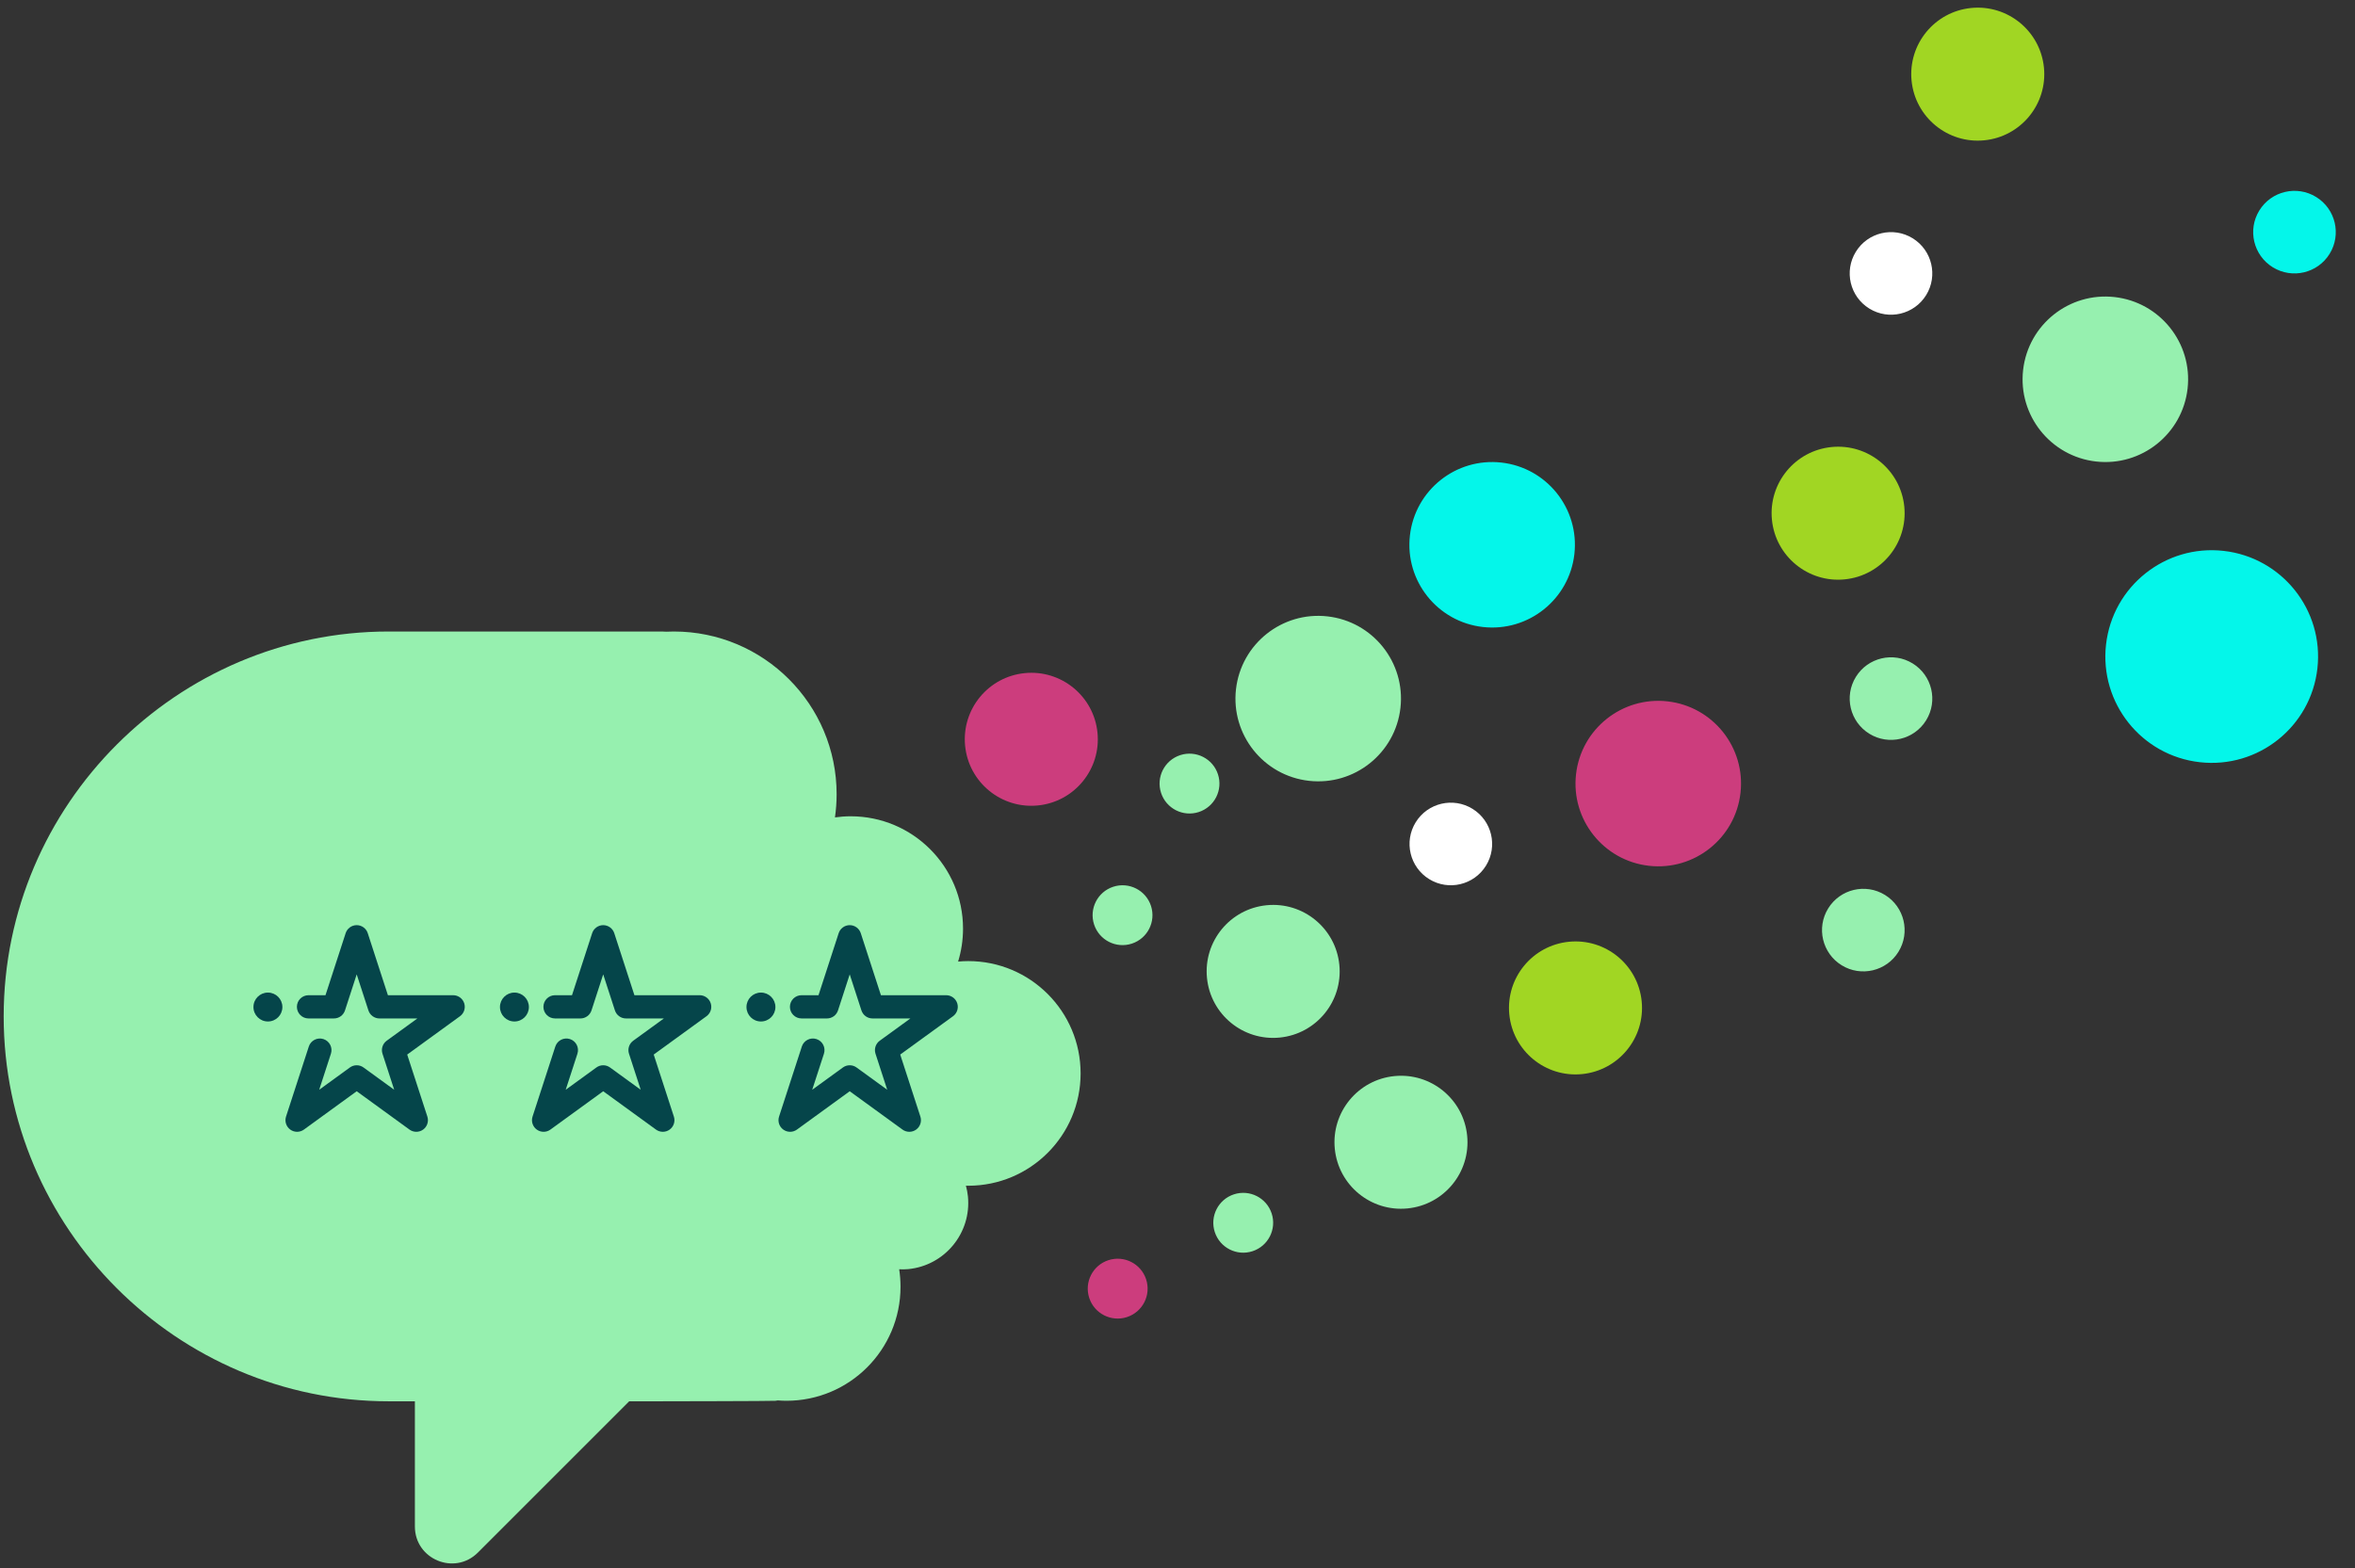
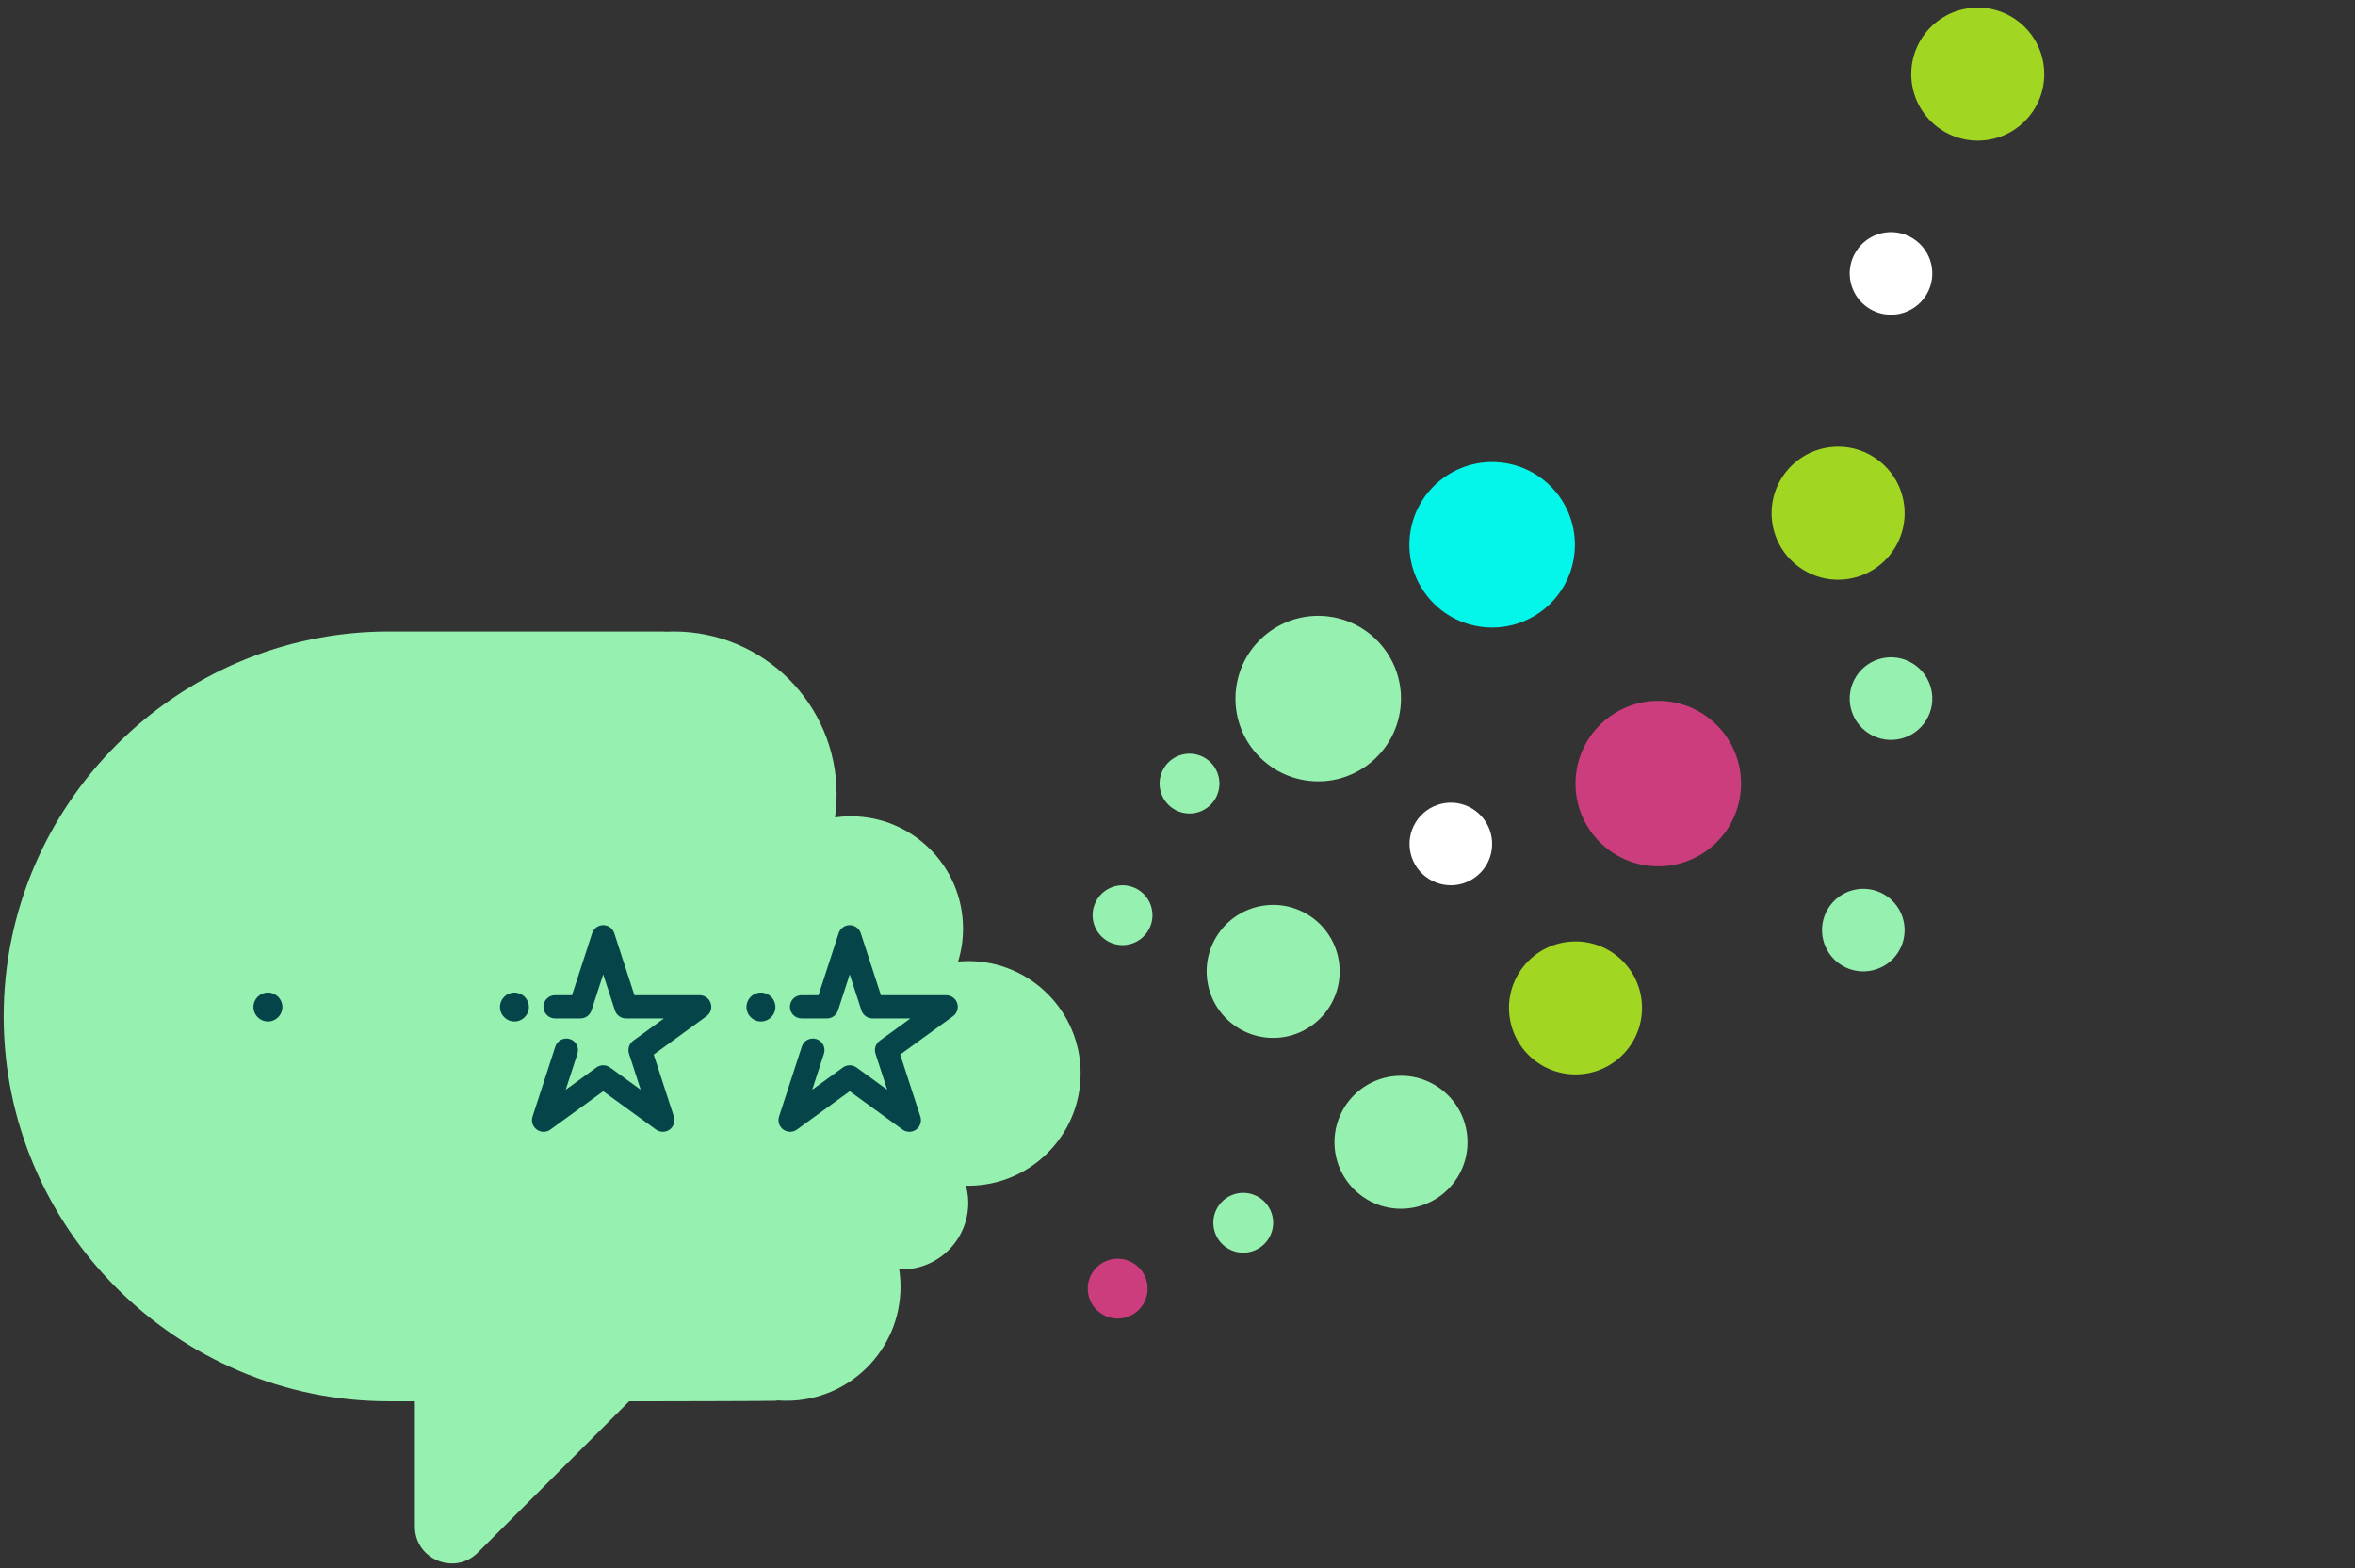
<svg xmlns="http://www.w3.org/2000/svg" width="494" height="329" viewBox="0 0 494 329" fill="none">
  <rect x="0" y="0" width="494" height="329" fill="#333333" stroke="none" />
  <path d="M330.597 162.47C329.523 171.998 336.376 180.592 345.904 181.666C355.432 182.74 364.025 175.887 365.1 166.359C366.173 156.832 359.32 148.237 349.792 147.163C340.265 146.09 331.671 152.943 330.597 162.47Z" fill="#CC3D7D" />
-   <path d="M441.772 135.26C440.392 147.504 449.2 158.549 461.444 159.929C473.688 161.308 484.732 152.501 486.112 140.257C487.492 128.013 478.685 116.968 466.441 115.589C454.196 114.209 443.152 123.016 441.772 135.26Z" fill="#04F6EA" />
-   <path d="M424.379 77.64C423.305 87.168 430.159 95.762 439.686 96.836C449.214 97.909 457.808 91.056 458.882 81.528C459.955 72.001 453.102 63.407 443.575 62.332C434.047 61.259 425.453 68.112 424.379 77.64Z" fill="#96F0AF" />
  <path d="M295.751 112.365C294.677 121.892 301.53 130.486 311.057 131.56C320.585 132.634 329.179 125.78 330.253 116.253C331.327 106.725 324.474 98.131 314.946 97.057C305.419 95.984 296.824 102.837 295.751 112.365Z" fill="#04F6EA" />
  <path d="M259.266 144.638C258.193 154.166 265.046 162.76 274.574 163.834C284.101 164.907 292.695 158.054 293.769 148.526C294.843 138.999 287.99 130.405 278.462 129.33C268.934 128.257 260.341 135.11 259.266 144.638Z" fill="#96F0AF" />
  <path d="M253.184 205.201C253.944 212.868 260.777 218.467 268.445 217.706C276.112 216.945 281.711 210.112 280.95 202.444C280.189 194.777 273.356 189.178 265.689 189.94C258.021 190.7 252.422 197.533 253.184 205.201Z" fill="#96F0AF" />
-   <path d="M202.45 156.499C203.212 164.166 210.044 169.765 217.711 169.004C225.379 168.243 230.978 161.41 230.217 153.743C229.456 146.075 222.624 140.476 214.956 141.237C207.288 141.998 201.689 148.831 202.45 156.499Z" fill="#CC3D7D" />
  <path d="M371.692 109.061C372.453 116.728 379.286 122.327 386.953 121.566C394.621 120.805 400.22 113.972 399.459 106.304C398.698 98.637 391.865 93.038 384.197 93.799C376.529 94.56 370.931 101.393 371.692 109.061Z" fill="#A1D623" />
  <path d="M400.984 16.936C401.746 24.604 408.578 30.202 416.245 29.441C423.913 28.68 429.512 21.847 428.751 14.18C427.99 6.512 421.157 0.914 413.49 1.675C405.822 2.435 400.224 9.268 400.984 16.936Z" fill="#A1D623" />
  <path d="M279.996 241.05C280.756 248.718 287.589 254.317 295.257 253.556C302.925 252.795 308.524 245.962 307.762 238.295C307.002 230.627 300.169 225.028 292.502 225.79C284.834 226.55 279.235 233.382 279.996 241.05Z" fill="#96F0AF" />
  <path d="M316.604 212.864C317.365 220.532 324.197 226.131 331.865 225.37C339.533 224.608 345.132 217.776 344.371 210.108C343.609 202.44 336.777 196.842 329.109 197.603C321.441 198.364 315.843 205.196 316.604 212.864Z" fill="#A1D623" />
  <path d="M229.503 193.978C230.579 197.274 234.123 199.073 237.419 197.997C240.715 196.921 242.514 193.377 241.439 190.08C240.363 186.785 236.818 184.986 233.522 186.061C230.226 187.137 228.426 190.682 229.503 193.978Z" fill="#96F0AF" />
  <path d="M228.484 272.336C229.56 275.632 233.105 277.432 236.401 276.356C239.697 275.279 241.496 271.735 240.421 268.439C239.344 265.143 235.799 263.343 232.503 264.419C229.208 265.496 227.408 269.04 228.484 272.336Z" fill="#CC3D7D" />
  <path d="M243.551 166.364C244.628 169.66 248.172 171.459 251.468 170.383C254.764 169.307 256.564 165.762 255.487 162.466C254.412 159.169 250.867 157.37 247.571 158.446C244.275 159.523 242.475 163.067 243.551 166.364Z" fill="#96F0AF" />
  <path d="M254.82 258.515C255.896 261.812 259.44 263.611 262.736 262.535C266.032 261.459 267.831 257.914 266.756 254.618C265.68 251.323 262.135 249.523 258.839 250.599C255.543 251.675 253.744 255.22 254.82 258.515Z" fill="#96F0AF" />
  <path d="M299.787 184.457C303.86 186.97 309.197 185.707 311.71 181.635C314.223 177.564 312.959 172.226 308.888 169.713C304.816 167.2 299.478 168.463 296.965 172.535C294.452 176.606 295.716 181.944 299.787 184.457Z" fill="white" />
  <path d="M392.12 153.955C396.191 156.467 401.529 155.203 404.042 151.132C406.555 147.06 405.291 141.722 401.22 139.21C397.148 136.696 391.81 137.96 389.297 142.032C386.784 146.104 388.047 151.441 392.12 153.955Z" fill="#96F0AF" />
  <path d="M392.119 64.744C396.191 67.256 401.529 65.993 404.042 61.921C406.555 57.849 405.291 52.512 401.22 49.999C397.148 47.486 391.81 48.749 389.297 52.821C386.784 56.893 388.048 62.231 392.119 64.744Z" fill="white" />
-   <path d="M476.754 56.08C480.826 58.593 486.164 57.33 488.677 53.258C491.189 49.186 489.926 43.849 485.855 41.336C481.783 38.823 476.445 40.086 473.932 44.159C471.419 48.23 472.683 53.567 476.754 56.08Z" fill="#04F6EA" />
  <path d="M386.313 202.531C390.385 205.043 395.722 203.78 398.235 199.708C400.748 195.636 399.484 190.299 395.413 187.786C391.341 185.273 386.003 186.536 383.49 190.608C380.978 194.68 382.241 200.018 386.313 202.531Z" fill="#96F0AF" />
  <path d="M87.03 289.474V320.292C87.03 327.189 95.368 330.643 100.245 325.766L136.166 289.845L87.03 289.474Z" fill="#96F0AF" />
  <path d="M81.533 132.505H138.913V132.507C139.192 132.507 139.465 132.529 139.74 132.545C140.272 132.52 140.807 132.505 141.345 132.505C160.206 132.505 175.496 147.794 175.496 166.655C175.496 168.304 175.373 169.924 175.147 171.511C176.225 171.36 177.324 171.276 178.444 171.276C191.46 171.276 202.012 181.827 202.012 194.843C202.012 197.251 201.649 199.573 200.978 201.761C201.68 201.698 202.39 201.66 203.109 201.66C216.125 201.66 226.676 212.212 226.676 225.228C226.676 238.244 216.125 248.796 203.109 248.796C202.943 248.796 202.78 248.787 202.616 248.783C202.811 249.51 202.962 250.256 203.039 251.03C203.8 258.697 198.201 265.53 190.534 266.291C189.886 266.355 189.25 266.353 188.619 266.325C188.802 267.521 188.899 268.746 188.899 269.993C188.899 283.206 178.187 293.917 164.974 293.917C164.364 293.917 163.76 293.887 163.16 293.842C162.986 293.864 162.816 293.9 162.64 293.917C161.922 293.988 139.62 294.021 138.913 294.023L160.504 294.024H81.533C37.115 294.024 0.773 257.683 0.773 213.265V213.265C0.773 168.847 37.115 132.505 81.533 132.505Z" fill="#96F0AF" />
  <mask id="mask0_1301_1795" style="mask-type:luminance" maskUnits="userSpaceOnUse" x="0" y="132" width="227" height="163">
    <path d="M139.739 132.544C139.465 132.529 139.192 132.506 138.913 132.507V132.504H81.533C37.117 132.504 0.775 168.847 0.775 213.264C0.775 257.682 37.117 294.024 81.533 294.024H160.503L138.913 294.022C139.619 294.021 161.921 293.988 162.639 293.917C162.816 293.899 162.987 293.863 163.158 293.842C163.762 293.887 164.366 293.917 164.976 293.917C178.189 293.917 188.902 283.206 188.902 269.993C188.902 268.745 188.805 267.52 188.617 266.325C189.249 266.353 189.887 266.355 190.531 266.291C198.201 265.529 203.802 258.697 203.039 251.029C202.964 250.256 202.811 249.51 202.617 248.783C202.782 248.786 202.942 248.796 203.107 248.796C216.127 248.796 226.674 238.244 226.674 225.228C226.674 212.212 216.127 201.66 203.107 201.66C202.389 201.66 201.682 201.698 200.976 201.761C201.648 199.573 202.013 197.251 202.013 194.843C202.013 181.827 191.46 171.276 178.446 171.276C177.323 171.276 176.223 171.359 175.147 171.51C175.374 169.923 175.494 168.304 175.494 166.655C175.494 147.795 160.206 132.504 141.346 132.504C140.804 132.504 140.274 132.52 139.739 132.544Z" fill="white" />
  </mask>
  <g mask="url(#mask0_1301_1795)">
    <path d="M165.739 237.479C166.242 237.479 166.745 237.324 167.172 237.013L178.243 228.97L189.314 237.013C190.168 237.634 191.326 237.634 192.18 237.013C193.034 236.393 193.392 235.292 193.066 234.288L188.837 221.273L199.909 213.23C200.763 212.609 201.12 211.508 200.794 210.504C200.467 209.499 199.531 208.819 198.475 208.819H184.79L180.562 195.805C180.235 194.8 179.3 194.12 178.243 194.12C177.186 194.12 176.251 194.8 175.924 195.805L171.696 208.819H168.138C166.792 208.819 165.7 209.911 165.7 211.257C165.7 212.604 166.792 213.695 168.138 213.695H173.467C174.524 213.695 175.459 213.015 175.786 212.01L178.243 204.447L180.7 212.01C181.027 213.015 181.963 213.695 183.019 213.695H190.972L184.538 218.369C183.684 218.99 183.326 220.091 183.652 221.095L186.11 228.658L179.676 223.984C178.822 223.363 177.665 223.363 176.81 223.984L170.376 228.658L172.834 221.095C173.25 219.814 172.549 218.439 171.268 218.023C169.987 217.609 168.613 218.308 168.196 219.588L163.42 234.288C163.094 235.292 163.452 236.393 164.306 237.013C164.733 237.323 165.236 237.479 165.739 237.479Z" fill="#05454A" />
    <path d="M156.585 211.3C156.585 212.976 157.943 214.333 159.619 214.333C161.295 214.333 162.654 212.976 162.654 211.3C162.654 209.624 161.295 208.266 159.619 208.266C157.943 208.266 156.585 209.624 156.585 211.3Z" fill="#05454A" />
    <path d="M114.029 237.479C114.532 237.479 115.035 237.324 115.462 237.013L126.533 228.97L137.604 237.013C138.459 237.634 139.616 237.634 140.471 237.013C141.325 236.393 141.683 235.292 141.356 234.288L137.127 221.273L148.198 213.23C149.052 212.609 149.41 211.508 149.084 210.504C148.757 209.499 147.822 208.819 146.765 208.819H133.08L128.852 195.805C128.525 194.8 127.59 194.12 126.533 194.12C125.477 194.12 124.541 194.8 124.215 195.805L119.986 208.819H116.429C115.082 208.819 113.991 209.911 113.991 211.257C113.991 212.604 115.082 213.695 116.429 213.695H121.758C122.814 213.695 123.75 213.015 124.076 212.01L126.533 204.447L128.99 212.01C129.317 213.015 130.253 213.695 131.309 213.695H139.262L132.828 218.369C131.974 218.99 131.616 220.091 131.942 221.095L134.4 228.658L127.966 223.984C127.112 223.363 125.955 223.363 125.1 223.984L118.666 228.658L121.124 221.095C121.54 219.814 120.839 218.439 119.559 218.023C118.277 217.609 116.903 218.308 116.486 219.588L111.71 234.288C111.384 235.292 111.742 236.393 112.596 237.013C113.024 237.323 113.526 237.479 114.029 237.479Z" fill="#05454A" />
    <path d="M104.875 211.3C104.875 212.976 106.233 214.333 107.909 214.333C109.585 214.333 110.944 212.976 110.944 211.3C110.944 209.624 109.585 208.266 107.909 208.266C106.233 208.266 104.875 209.624 104.875 211.3Z" fill="#05454A" />
-     <path d="M62.319 237.479C62.823 237.479 63.325 237.323 63.753 237.013L74.823 228.97L85.894 237.013C86.749 237.634 87.906 237.634 88.761 237.013C89.615 236.393 89.973 235.292 89.646 234.288L85.417 221.273L96.489 213.23C97.343 212.609 97.7 211.508 97.374 210.504C97.047 209.499 96.112 208.819 95.055 208.819H81.371L77.142 195.805C76.815 194.8 75.879 194.12 74.823 194.12C73.767 194.12 72.831 194.8 72.505 195.805L68.276 208.819H64.719C63.373 208.819 62.281 209.911 62.281 211.257C62.281 212.604 63.373 213.695 64.719 213.695H70.048C71.104 213.695 72.04 213.015 72.366 212.01L74.823 204.447L77.281 212.01C77.608 213.015 78.544 213.695 79.6 213.695H87.552L81.118 218.369C80.264 218.99 79.906 220.091 80.233 221.095L82.69 228.658L76.257 223.984C75.402 223.363 74.245 223.363 73.39 223.984L66.957 228.658L69.414 221.095C69.831 219.814 69.13 218.439 67.85 218.023C66.567 217.609 65.193 218.307 64.778 219.588L60 234.287C59.675 235.292 60.032 236.392 60.886 237.013C61.314 237.323 61.816 237.479 62.319 237.479Z" fill="#05454A" />
    <path d="M53.165 211.3C53.165 212.976 54.523 214.333 56.199 214.333C57.876 214.333 59.235 212.976 59.235 211.3C59.235 209.624 57.876 208.266 56.199 208.266C54.523 208.266 53.165 209.624 53.165 211.3Z" fill="#05454A" />
  </g>
</svg>